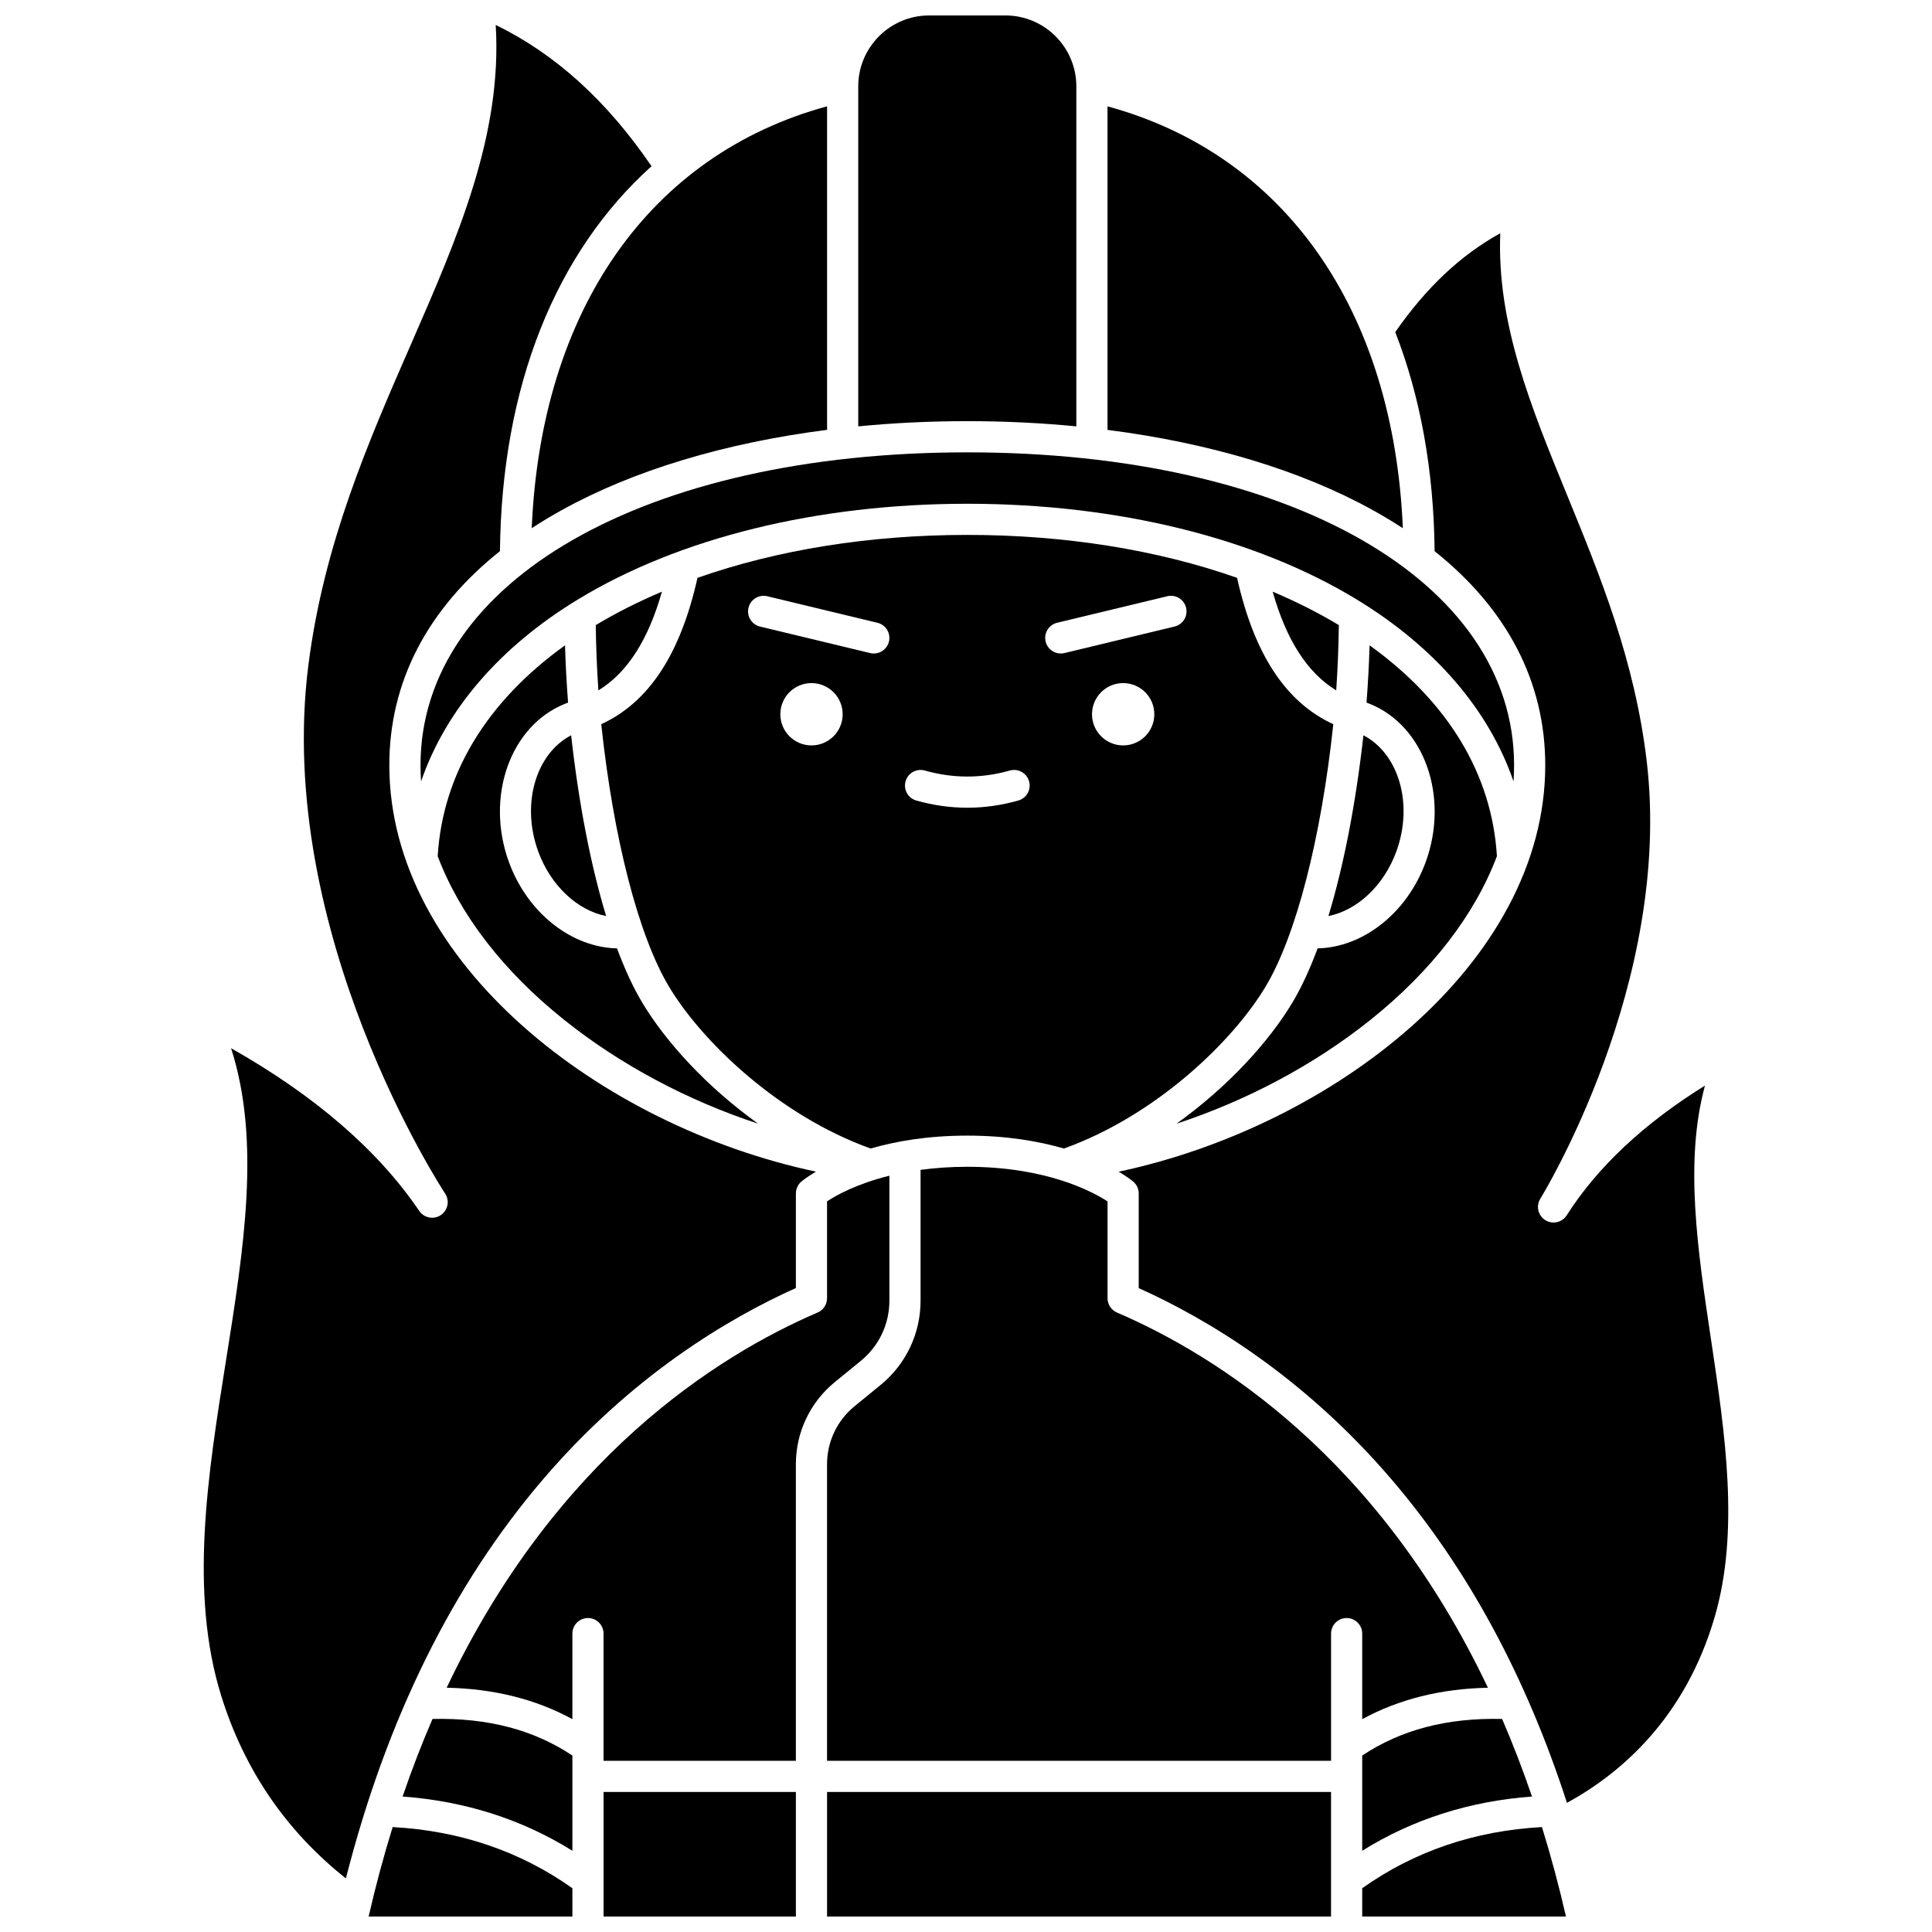
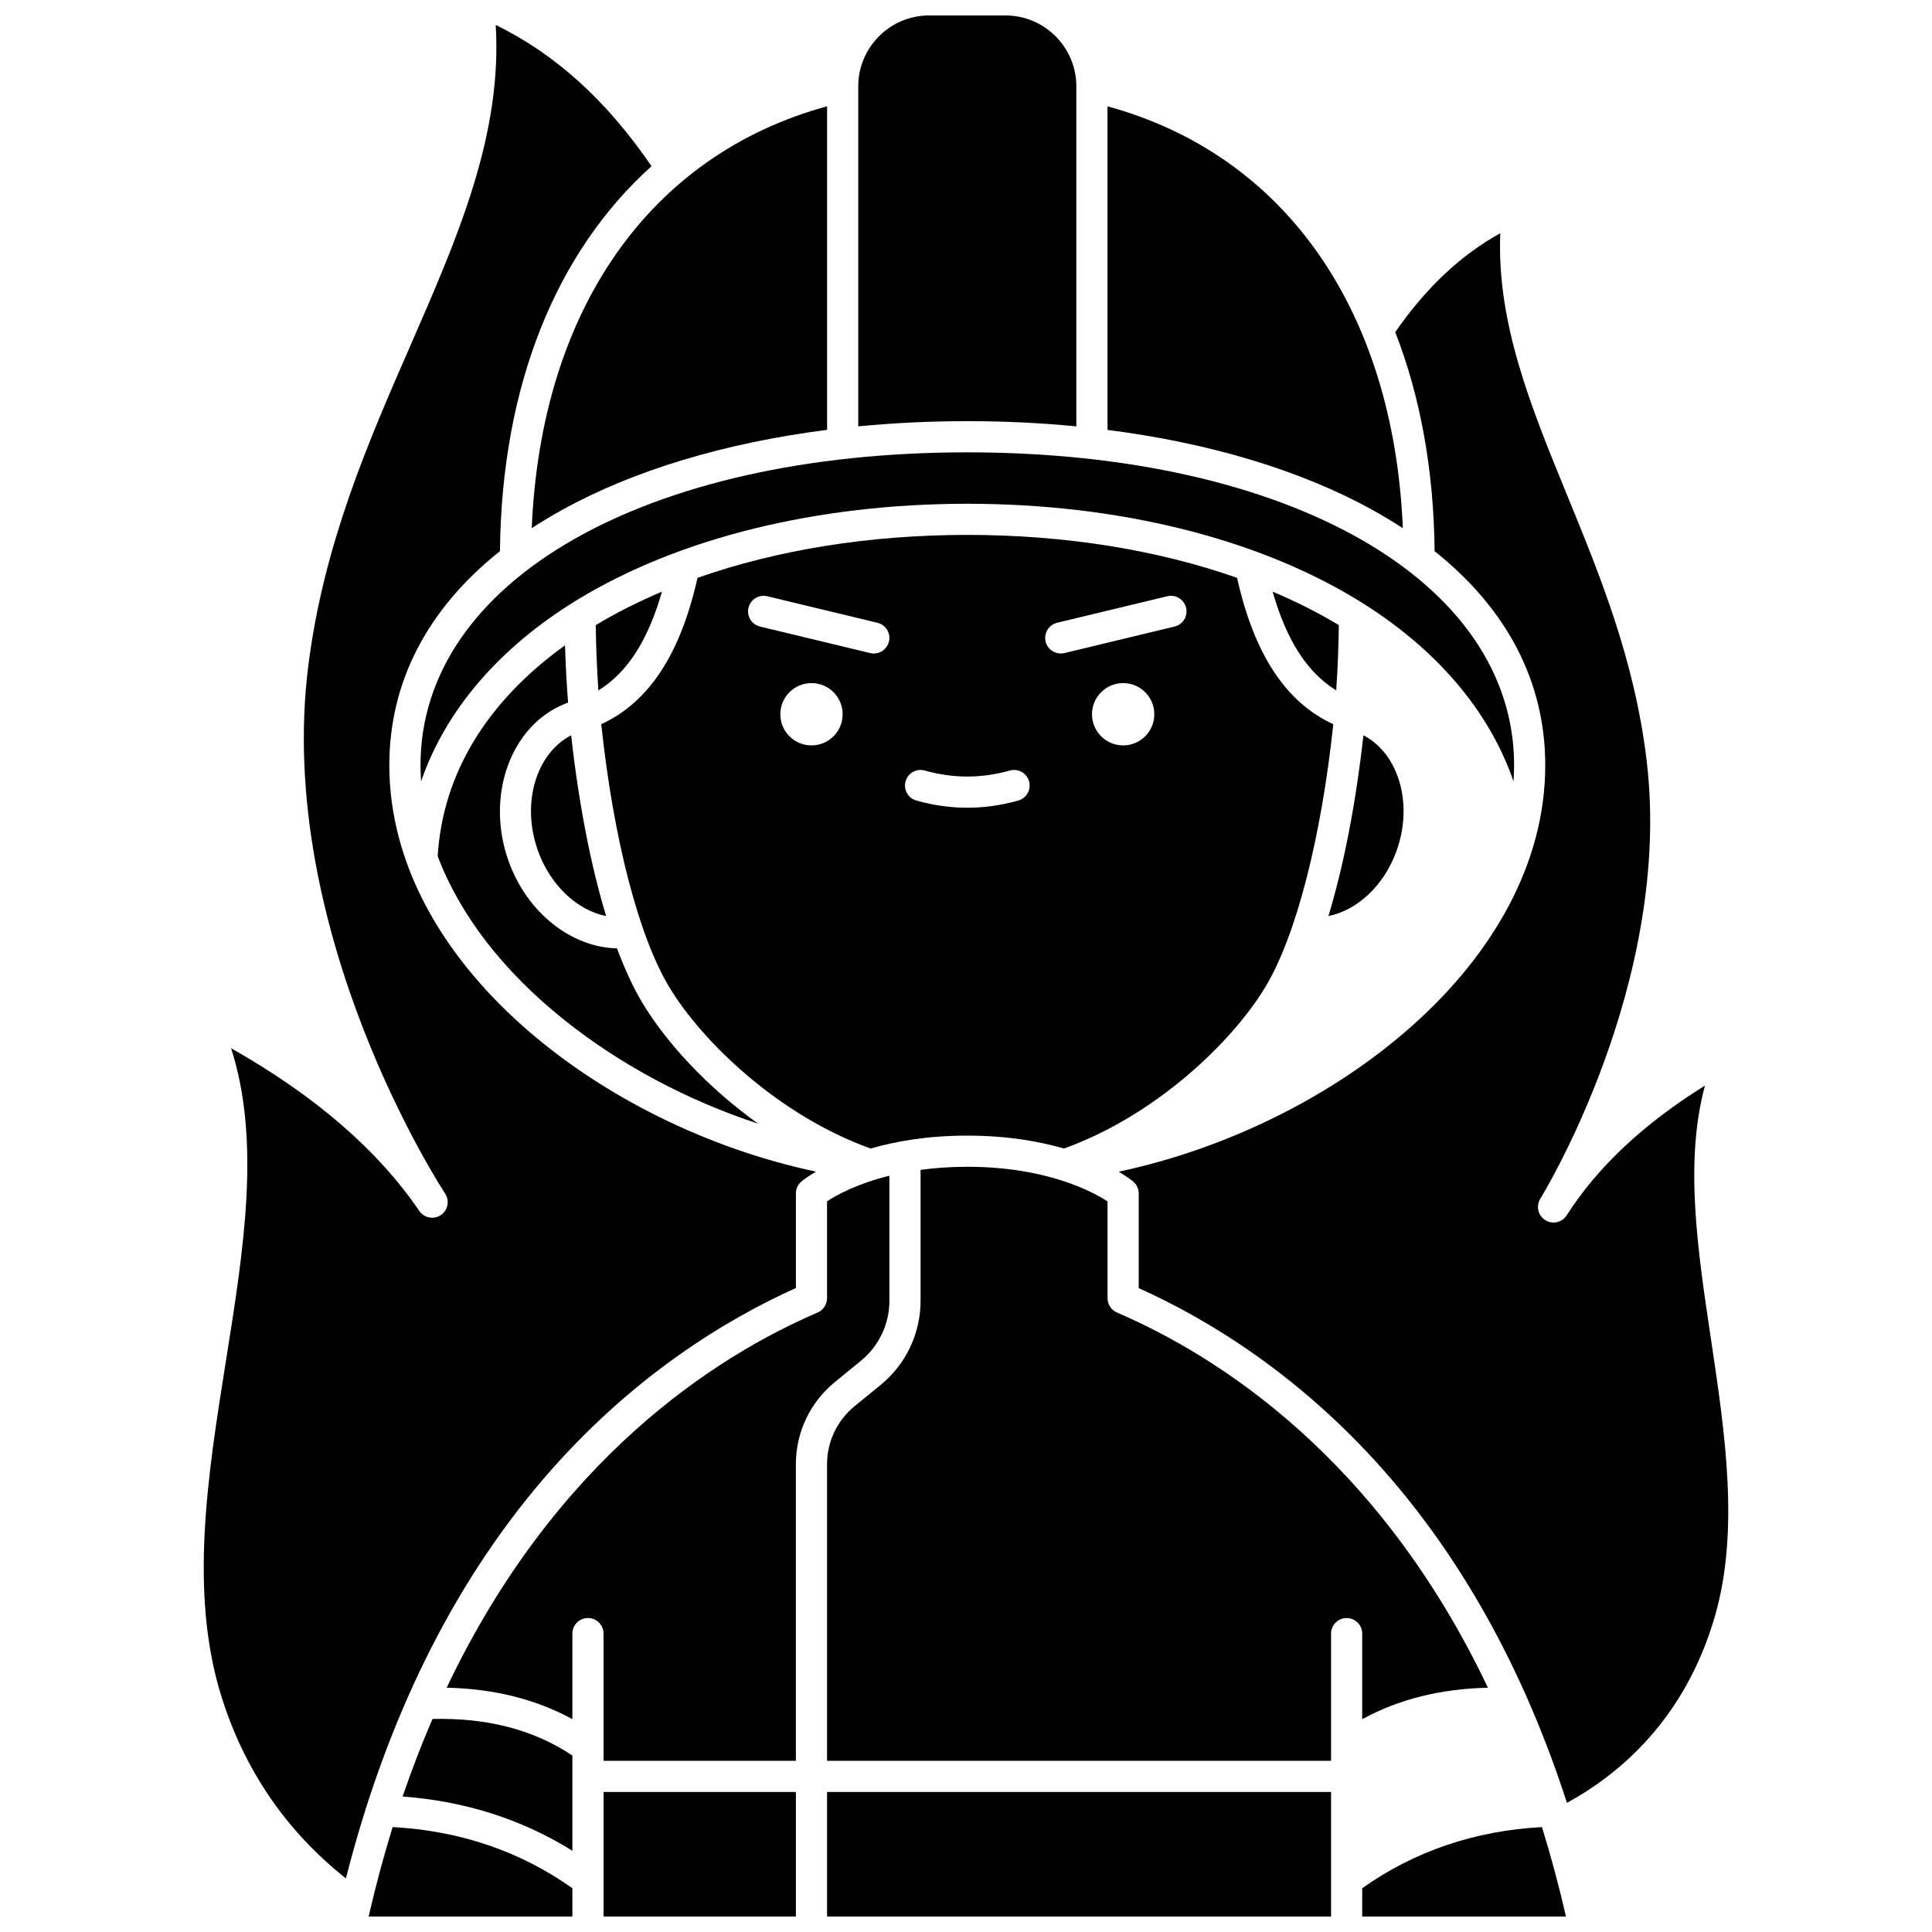
<svg xmlns="http://www.w3.org/2000/svg" width="800px" height="800px" version="1.1" viewBox="144 144 512 512">
  <defs>
    <clipPath id="e">
      <path d="m371 148.09h59v108.91h-59z" />
    </clipPath>
    <clipPath id="d">
      <path d="m363 618h134v33.902h-134z" />
    </clipPath>
    <clipPath id="c">
      <path d="m504 628h55v23.902h-55z" />
    </clipPath>
    <clipPath id="b">
      <path d="m241 628h55v23.902h-55z" />
    </clipPath>
    <clipPath id="a">
      <path d="m303 618h52v33.902h-52z" />
    </clipPath>
  </defs>
-   <path d="m540.7 370.89c-1.328-21.742-12.93-40.898-33.742-55.871-0.148 4.984-0.426 10.059-0.812 15.184 0.27 0.098 0.535 0.191 0.805 0.301 14.523 5.82 21.191 24.648 14.867 41.969-4.926 13.488-16.609 22.613-28.637 22.855-2.074 5.582-4.32 10.434-6.707 14.41-6.191 10.324-17.012 22.266-30.703 32.059 18.617-6.117 36.449-15.559 51.375-27.488 16.262-13.004 27.684-27.902 33.555-43.418z" />
  <path d="m514.05 369.64c4.578-12.539 0.648-25.91-8.727-30.777-2.035 18.207-5.231 34.578-9.277 47.898 7.594-1.504 14.684-8.023 18.004-17.121z" />
  <path d="m292.83 279.21c19.043-10.57 43.281-17.836 70.355-21.293v-85.746c-47.062 12.855-75.809 54.008-78.27 111.8 2.516-1.645 5.152-3.234 7.914-4.766z" />
-   <path d="m498.11 326.96c0.398-5.859 0.625-11.648 0.695-17.301-5.438-3.277-11.312-6.227-17.539-8.863 3.648 12.863 9.211 21.496 16.844 26.164z" />
+   <path d="m498.11 326.96c0.398-5.859 0.625-11.648 0.695-17.301-5.438-3.277-11.312-6.227-17.539-8.863 3.648 12.863 9.211 21.496 16.844 26.164" />
  <path d="m545.25 346.79c0-48.82-59.586-82.914-144.91-82.914-85.316 0-144.9 34.094-144.9 82.914 0 1.434 0.051 2.867 0.148 4.301 6.488-18.863 20.73-35.547 41.527-48.207 26.887-16.367 63.551-25.383 103.23-25.383s76.344 9.016 103.23 25.383c20.797 12.66 35.039 29.34 41.527 48.207 0.094-1.434 0.145-2.867 0.145-4.301z" />
  <path d="m515.77 283.98c-2.457-57.797-31.207-98.949-78.27-111.8v85.746c27.074 3.457 51.312 10.723 70.355 21.293 2.762 1.531 5.398 3.121 7.914 4.766z" />
  <path d="m286.63 369.64c3.32 9.098 10.414 15.625 18.004 17.125-4.051-13.324-7.246-29.703-9.277-47.902-9.379 4.871-13.305 18.242-8.727 30.777z" />
  <path d="m319.42 300.8c-6.223 2.637-12.102 5.586-17.539 8.863 0.074 5.644 0.297 11.43 0.699 17.301 7.629-4.672 13.191-13.305 16.84-26.164z" />
  <path d="m400.34 444.95c10.453 0 18.957 1.488 25.613 3.422 24.23-8.691 44.613-28.199 53.426-42.883 8.09-13.484 14.746-39.336 17.961-69.566-12.609-5.801-20.977-18.555-25.504-38.789-21.082-7.414-45.582-11.379-71.496-11.379-25.914 0-50.414 3.965-71.496 11.379-4.527 20.234-12.895 32.984-25.504 38.789 3.207 30.203 9.867 56.074 17.961 69.566 8.809 14.684 29.195 34.191 53.426 42.883 6.66-1.934 15.164-3.422 25.613-3.422zm41.309-103.41c-4.562 0-8.258-3.699-8.258-8.258 0-4.562 3.699-8.258 8.258-8.258 4.562 0 8.258 3.699 8.258 8.258 0 4.562-3.695 8.258-8.258 8.258zm-17.5-32.5 29.195-7.031c2.219-0.535 4.449 0.832 4.981 3.047 0.535 2.215-0.832 4.449-3.047 4.981l-29.195 7.031c-0.324 0.078-0.652 0.117-0.969 0.117-1.863 0-3.555-1.27-4.012-3.164-0.535-2.215 0.832-4.445 3.047-4.981zm-40.16 42.008c0.621-2.195 2.902-3.465 5.098-2.848 7.488 2.121 15.039 2.121 22.527 0 2.195-0.621 4.477 0.652 5.098 2.848 0.621 2.195-0.652 4.477-2.848 5.098-4.477 1.27-9.023 1.91-13.516 1.91-4.492 0-9.039-0.645-13.516-1.91-2.188-0.617-3.465-2.902-2.844-5.098zm-24.934-9.508c-4.562 0-8.258-3.699-8.258-8.258 0-4.562 3.699-8.258 8.258-8.258 4.562 0 8.258 3.699 8.258 8.258 0.004 4.562-3.695 8.258-8.258 8.258zm-13.648-31.5c-2.215-0.535-3.582-2.766-3.047-4.981 0.535-2.219 2.766-3.582 4.981-3.047l29.195 7.031c2.219 0.535 3.582 2.766 3.047 4.981-0.457 1.891-2.148 3.164-4.012 3.164-0.32 0-0.645-0.039-0.969-0.117z" />
  <path d="m259.99 370.89c5.871 15.52 17.293 30.418 33.559 43.418 14.926 11.93 32.758 21.375 51.375 27.488-13.691-9.793-24.508-21.738-30.703-32.059-2.387-3.981-4.633-8.832-6.711-14.41-12.027-0.242-23.711-9.367-28.637-22.855-6.324-17.32 0.344-36.148 14.867-41.969 0.266-0.105 0.535-0.203 0.805-0.301-0.391-5.133-0.664-10.207-0.812-15.184-20.812 14.973-32.414 34.129-33.742 55.871z" />
  <g clip-path="url(#e)">
    <path d="m429.24 256.99v-90.105c0-10.363-8.43-18.793-18.793-18.793h-20.211c-10.363 0-18.793 8.43-18.793 18.793v90.105c9.367-0.91 19.027-1.379 28.898-1.379 9.871-0.004 19.535 0.469 28.898 1.379z" />
  </g>
  <path d="m354.92 485.35v-25.078c0-1.211 0.531-2.363 1.457-3.148 0.168-0.141 1.441-1.195 3.848-2.629-56.926-12.082-113.05-55.34-113.05-107.71 0-22.059 10.07-41.391 29.32-56.73 0.438-43.773 14.793-79.184 40.164-102.01-11.844-17.355-25.422-29.68-41.289-37.438 1.77 29.148-10.055 56.23-22.523 84.773-11.32 25.918-23.023 52.719-27.121 84.863-9.059 71.043 35.773 139.37 36.23 140.05 1.258 1.891 0.754 4.449-1.133 5.715-1.887 1.27-4.445 0.773-5.719-1.105-10.938-16.105-27.684-30.574-49.867-43.113 7.922 24.629 3.383 53.098-1.383 83.004-4.801 30.133-9.766 61.293-1.191 88.734 6.109 19.555 17.211 35.758 33.004 48.266 10.754-42.203 28.281-77.75 52.25-105.76 23.402-27.355 48.914-42.57 67-50.695z" />
-   <path d="m505 634.47c13.367-8.34 28.453-13.152 44.996-14.371-2.469-7.227-5.121-14.074-7.926-20.562-14.617-0.332-26.789 2.859-37.066 9.699z" />
  <g clip-path="url(#d)">
    <path d="m363.18 618.89h133.56v33.008h-133.56z" />
  </g>
  <path d="m505 599.6c9.66-5.277 20.812-8.074 33.316-8.332-28.938-60.934-71.586-87.938-98.309-99.434-1.516-0.652-2.496-2.144-2.496-3.793v-25.656c-3.981-2.59-16.172-9.176-37.168-9.176-4.555 0-8.664 0.316-12.383 0.816v34.668c0 8.691-3.859 16.832-10.59 22.332l-6.887 5.625c-4.644 3.793-7.309 9.41-7.309 15.41v78.57h133.57v-33.703c0-2.281 1.848-4.129 4.129-4.129s4.129 1.848 4.129 4.129z" />
  <g clip-path="url(#c)">
    <path d="m505 644.4v7.5h54c-1.902-8.301-4.039-16.195-6.367-23.707-17.84 0.969-33.84 6.418-47.633 16.207z" />
  </g>
  <path d="m597.44 499.02c-3.609-24.16-7.055-47.195-1.605-67.332-16.207 10.074-28.508 21.605-36.645 34.383-1.223 1.918-3.762 2.484-5.684 1.273-1.922-1.215-2.504-3.754-1.301-5.68 0.352-0.566 35.215-57.227 28.172-116.11-3.188-26.656-12.305-48.91-21.117-70.426-9.559-23.34-18.641-45.5-17.672-69.316-10.5 5.797-19.66 14.434-27.832 26.195 6.621 16.992 10.215 36.508 10.43 58.062 19.25 15.34 29.32 34.672 29.32 56.73 0 52.367-56.121 95.625-113.04 107.71 2.41 1.434 3.68 2.488 3.848 2.629 0.926 0.785 1.457 1.938 1.457 3.148v25.078c18.082 8.125 43.598 23.34 67 50.691 20.074 23.461 35.641 52.207 46.488 85.719 14.305-7.832 31.289-22.434 39.125-49.172 6.66-22.719 2.797-48.574-0.941-73.578z" />
  <path d="m258.62 599.54c-2.809 6.488-5.461 13.34-7.926 20.562 16.543 1.219 31.629 6.031 44.996 14.371v-25.238c-10.281-6.84-22.453-10.027-37.07-9.695z" />
  <g clip-path="url(#b)">
    <path d="m241.69 651.9h54v-7.5c-13.793-9.789-29.793-15.238-47.633-16.207-2.328 7.516-4.465 15.406-6.367 23.707z" />
  </g>
  <path d="m372.14 504.63c4.801-3.926 7.559-9.734 7.559-15.938v-33.117c-8.676 2.144-14.117 5.199-16.523 6.789v25.672c0 1.648-0.98 3.141-2.496 3.793-26.727 11.496-69.371 38.504-98.309 99.434 12.504 0.258 23.66 3.055 33.316 8.332v-22.672c0-2.281 1.848-4.129 4.129-4.129s4.129 1.848 4.129 4.129v33.703h50.969v-78.57c0-8.488 3.769-16.434 10.34-21.805z" />
  <g clip-path="url(#a)">
    <path d="m303.95 618.89h50.969v33.008h-50.969z" />
  </g>
</svg>